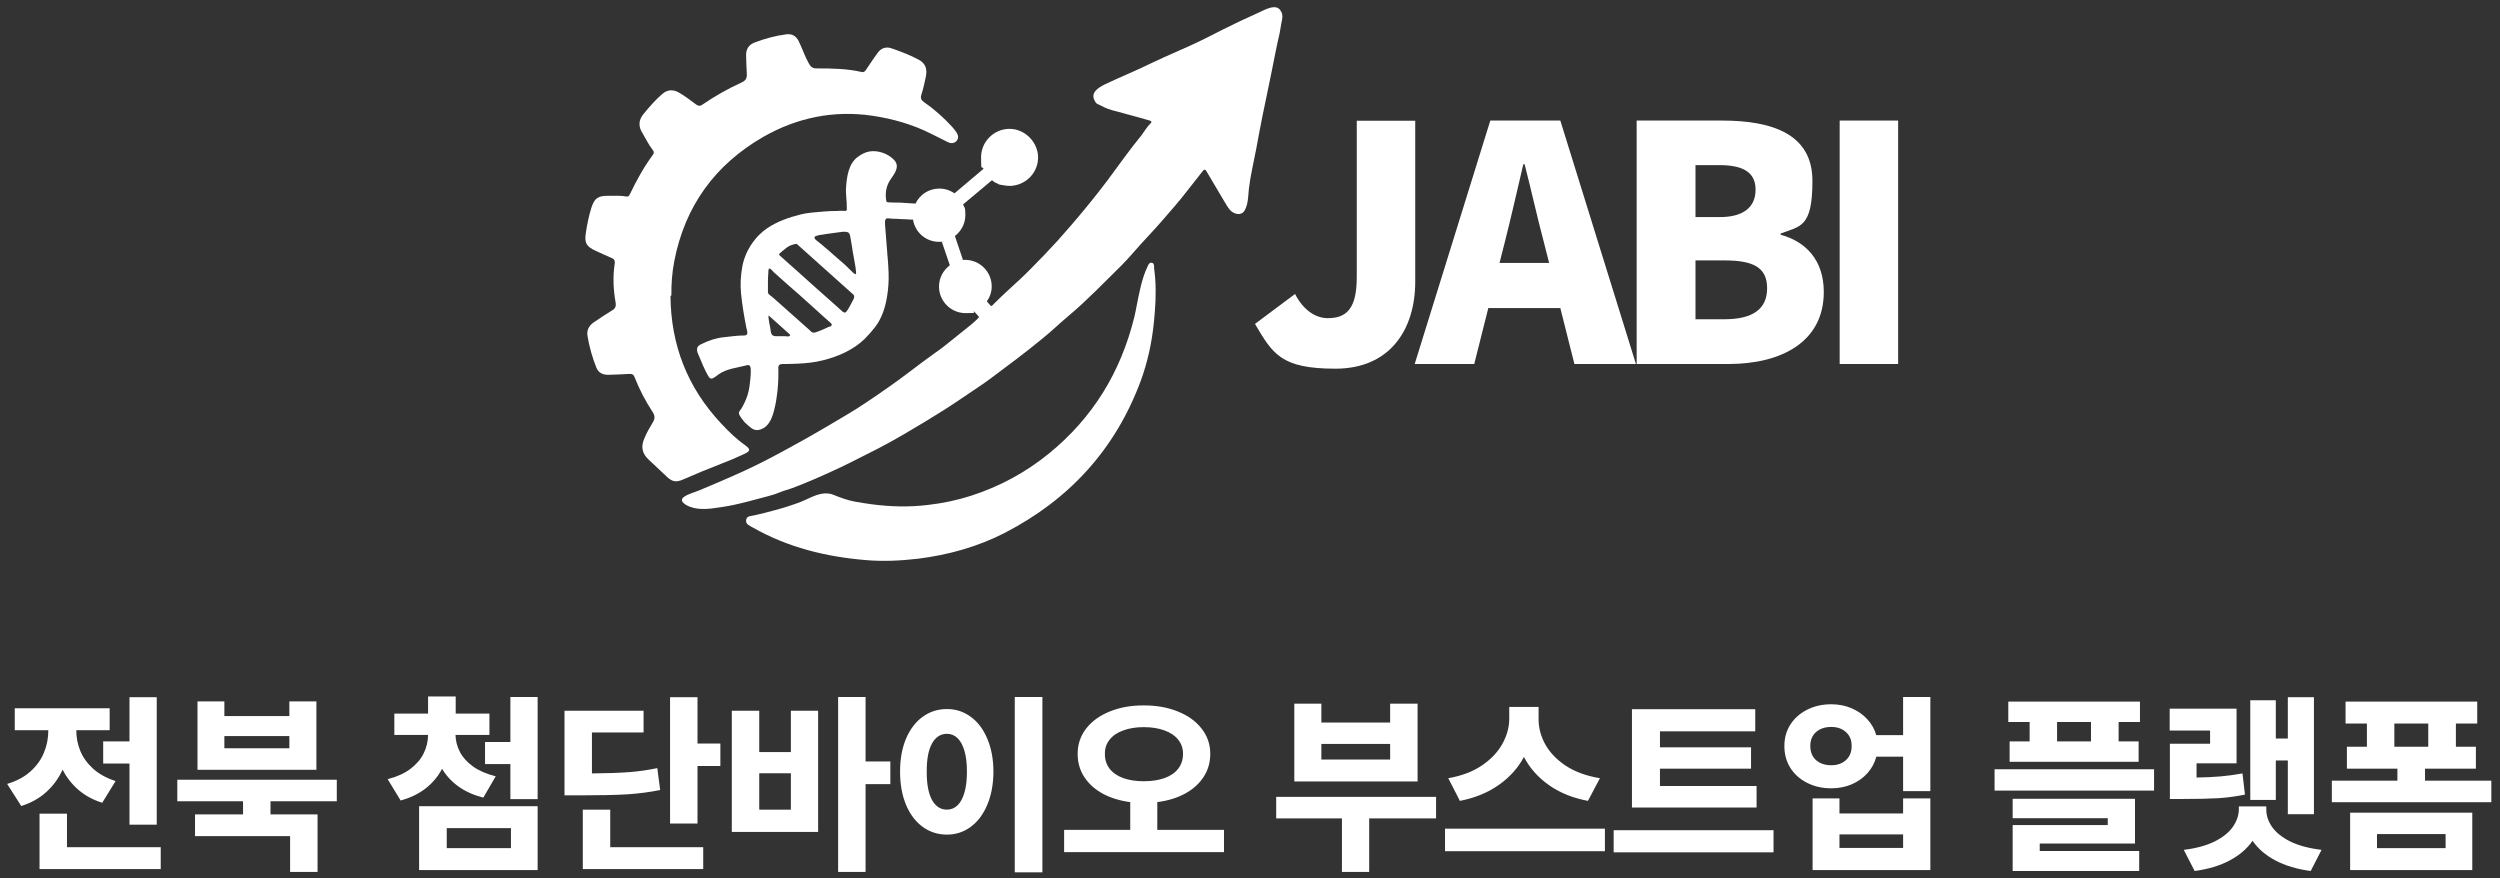
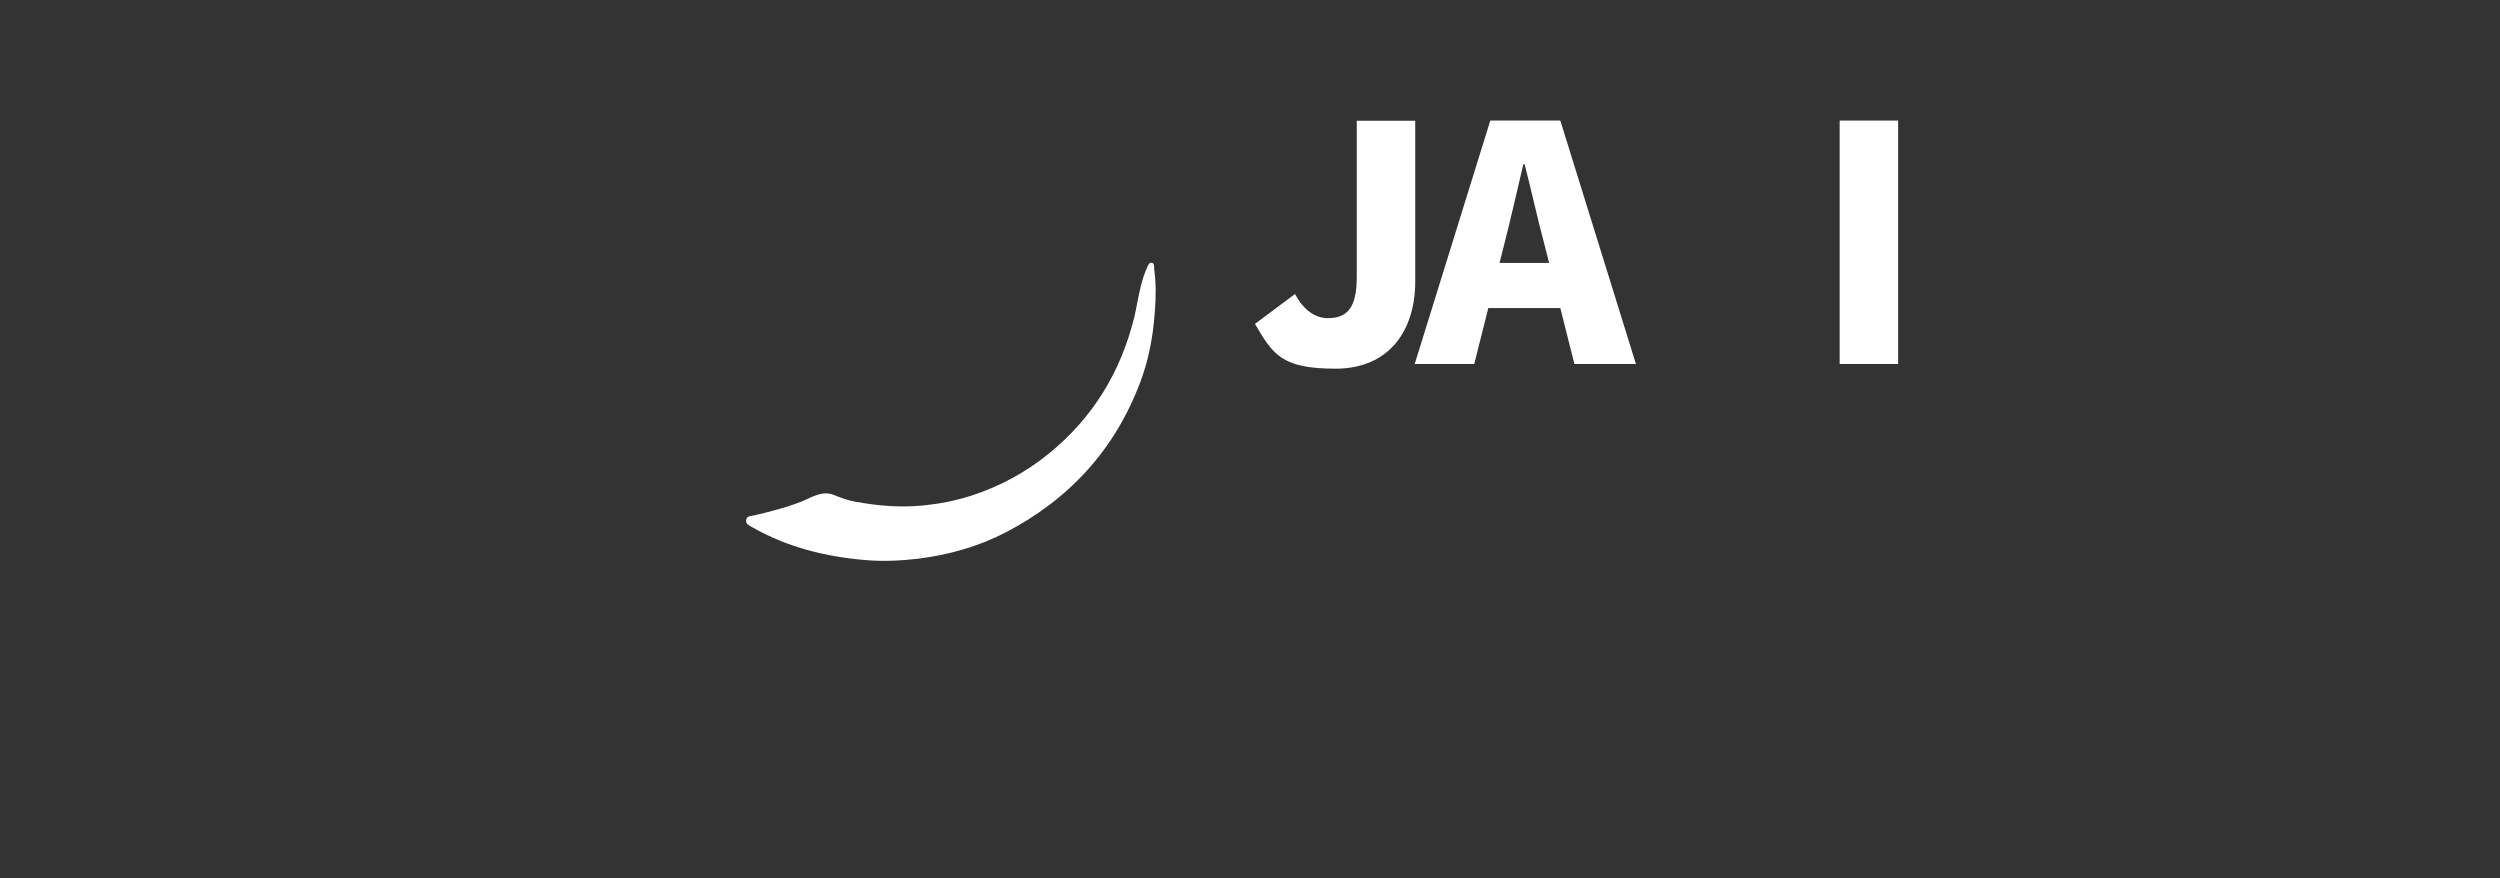
<svg xmlns="http://www.w3.org/2000/svg" width="205" height="72" viewBox="0 0 205 72" fill="none">
  <rect x="0" y="0" width="205" height="72" fill="#333333" stroke="none" />
-   <path d="M12.852 67.625H10.617V62.609H8.461V60.797H10.617V57.172H12.852V67.625ZM13.18 71.266H3.242V66.719H5.492V69.469H13.18V71.266ZM6.258 59.922C6.258 60.49 6.367 61.042 6.586 61.578C6.81 62.115 7.161 62.602 7.641 63.039C8.125 63.471 8.737 63.807 9.477 64.047L8.383 65.828C7.622 65.588 6.971 65.234 6.43 64.766C5.888 64.297 5.456 63.745 5.133 63.109C4.81 63.818 4.365 64.43 3.797 64.945C3.234 65.456 2.549 65.838 1.742 66.094L0.586 64.281C1.367 64.047 2.008 63.703 2.508 63.25C3.013 62.792 3.38 62.276 3.609 61.703C3.844 61.13 3.961 60.531 3.961 59.906V59.875H1.211V58.078H8.992V59.875H6.258V59.922ZM27.617 65.703H22.18V66.781H26.039V71.5H23.789V68.562H15.992V66.781H19.93V65.703H14.539V63.938H27.617V65.703ZM18.398 58.719H23.727V57.516H25.945V63.125H16.195V57.516H18.398V58.719ZM23.727 61.359V60.359H18.398V61.359H23.727ZM40.133 60.266H37.352C37.362 60.75 37.482 61.214 37.711 61.656C37.94 62.099 38.3 62.497 38.789 62.852C39.279 63.2 39.898 63.469 40.648 63.656L39.633 65.406C38.841 65.203 38.161 64.898 37.594 64.492C37.031 64.086 36.583 63.602 36.25 63.039C35.927 63.659 35.482 64.193 34.914 64.641C34.352 65.083 33.664 65.417 32.852 65.641L31.789 63.891C32.544 63.698 33.167 63.417 33.656 63.047C34.151 62.672 34.513 62.247 34.742 61.773C34.977 61.294 35.096 60.792 35.102 60.266H32.336V58.516H35.102V57.109H37.367V58.516H40.133V60.266ZM44.086 65.531H41.852V62.656H39.773V60.844H41.852V57.156H44.086V65.531ZM44.086 71.344H34.367V66.109H44.086V71.344ZM36.633 69.547H41.898V67.906H36.633V69.547ZM57.195 60.969H59.07V62.812H57.195V67.531H54.945V57.172H57.195V60.969ZM52.773 60.062H48.539V63.422C49.82 63.411 50.849 63.375 51.625 63.312C52.406 63.25 53.164 63.141 53.898 62.984L54.133 64.781C53.294 64.953 52.404 65.07 51.461 65.133C50.518 65.19 49.206 65.219 47.523 65.219H46.289V58.281H52.773V60.062ZM57.664 71.266H47.789V66.391H50.039V69.469H57.664V71.266ZM70.977 62.438H73.008V64.297H70.977V71.5H68.727V57.156H70.977V62.438ZM62.258 61.672H64.852V58.281H67.086V68.219H60.008V58.281H62.258V61.672ZM64.852 66.391V63.406H62.258V66.391H64.852ZM85.477 71.531H83.211V57.156H85.477V71.531ZM77.648 58.141C78.372 58.141 79.021 58.352 79.594 58.773C80.172 59.19 80.625 59.786 80.953 60.562C81.287 61.339 81.456 62.24 81.461 63.266C81.456 64.307 81.287 65.219 80.953 66C80.625 66.781 80.172 67.383 79.594 67.805C79.021 68.227 78.372 68.438 77.648 68.438C76.909 68.438 76.247 68.227 75.664 67.805C75.081 67.383 74.625 66.781 74.297 66C73.969 65.219 73.805 64.307 73.805 63.266C73.805 62.24 73.969 61.339 74.297 60.562C74.63 59.786 75.086 59.19 75.664 58.773C76.247 58.352 76.909 58.141 77.648 58.141ZM77.648 60.172C77.128 60.172 76.719 60.438 76.422 60.969C76.13 61.5 75.987 62.266 75.992 63.266C75.987 64.281 76.13 65.057 76.422 65.594C76.719 66.125 77.128 66.391 77.648 66.391C77.982 66.391 78.271 66.273 78.516 66.039C78.76 65.805 78.951 65.453 79.086 64.984C79.221 64.516 79.289 63.943 79.289 63.266C79.289 62.599 79.221 62.034 79.086 61.57C78.951 61.107 78.76 60.758 78.516 60.523C78.271 60.289 77.982 60.172 77.648 60.172ZM93.789 57.844C94.815 57.839 95.742 58.003 96.57 58.336C97.398 58.664 98.049 59.13 98.523 59.734C99.003 60.339 99.242 61.031 99.242 61.812C99.242 62.526 99.057 63.161 98.688 63.719C98.323 64.276 97.812 64.732 97.156 65.086C96.505 65.435 95.753 65.664 94.898 65.773V68.047H100.367V69.875H87.258V68.047H92.68V65.773C91.836 65.664 91.088 65.435 90.438 65.086C89.787 64.732 89.279 64.276 88.914 63.719C88.549 63.161 88.367 62.526 88.367 61.812C88.367 61.031 88.602 60.339 89.07 59.734C89.544 59.13 90.193 58.664 91.016 58.336C91.838 58.003 92.763 57.839 93.789 57.844ZM93.789 59.625C93.159 59.625 92.602 59.714 92.117 59.891C91.633 60.062 91.258 60.315 90.992 60.648C90.727 60.977 90.596 61.365 90.602 61.812C90.596 62.292 90.727 62.7 90.992 63.039C91.258 63.378 91.63 63.633 92.109 63.805C92.594 63.977 93.154 64.062 93.789 64.062C94.435 64.062 95 63.977 95.484 63.805C95.969 63.633 96.344 63.378 96.609 63.039C96.875 62.7 97.008 62.292 97.008 61.812C97.008 61.359 96.872 60.969 96.602 60.641C96.336 60.312 95.961 60.062 95.477 59.891C94.992 59.714 94.43 59.625 93.789 59.625ZM117.758 67.109H112.273V71.5H110.039V67.109H104.648V65.344H117.758V67.109ZM108.352 59.25H113.992V57.703H116.242V64.078H106.133V57.703H108.352V59.25ZM113.992 62.281V61H108.352V62.281H113.992ZM126.164 58.969C126.159 59.667 126.339 60.352 126.703 61.023C127.073 61.695 127.635 62.284 128.391 62.789C129.151 63.289 130.086 63.63 131.195 63.812L130.211 65.672C128.966 65.438 127.898 65.005 127.008 64.375C126.117 63.745 125.435 62.977 124.961 62.07C124.482 62.971 123.794 63.737 122.898 64.367C122.008 64.997 120.945 65.432 119.711 65.672L118.758 63.812C119.841 63.625 120.758 63.279 121.508 62.773C122.258 62.263 122.818 61.675 123.188 61.008C123.562 60.336 123.753 59.656 123.758 58.969V57.969H126.164V58.969ZM131.602 69.797H118.492V67.953H131.602V69.797ZM144.039 66.219H133.82V58.156H143.93V59.969H136.117V61.281H143.586V63.031H136.117V64.453H144.039V66.219ZM145.43 69.891H132.32V68.078H145.43V69.891ZM150.164 57.75C150.758 57.75 151.307 57.857 151.812 58.07C152.323 58.284 152.755 58.583 153.109 58.969C153.464 59.349 153.711 59.786 153.852 60.281H156.055V57.156H158.289V64.875H156.055V62.047H153.859C153.724 62.557 153.479 63.01 153.125 63.406C152.771 63.797 152.339 64.102 151.828 64.32C151.318 64.534 150.763 64.641 150.164 64.641C149.435 64.641 148.776 64.492 148.188 64.195C147.599 63.898 147.138 63.487 146.805 62.961C146.477 62.43 146.315 61.833 146.32 61.172C146.315 60.526 146.477 59.943 146.805 59.422C147.138 58.901 147.599 58.492 148.188 58.195C148.776 57.898 149.435 57.75 150.164 57.75ZM150.164 59.609C149.648 59.609 149.232 59.75 148.914 60.031C148.602 60.307 148.445 60.688 148.445 61.172C148.445 61.661 148.602 62.047 148.914 62.328C149.232 62.609 149.648 62.75 150.164 62.75C150.659 62.75 151.06 62.609 151.367 62.328C151.68 62.047 151.836 61.661 151.836 61.172C151.836 60.688 151.68 60.307 151.367 60.031C151.06 59.75 150.659 59.609 150.164 59.609ZM150.836 66.703H156.055V65.469H158.289V71.344H148.633V65.469H150.836V66.703ZM156.055 69.531V68.422H150.836V69.531H156.055ZM175.477 59.203H173.727V60.797H175.367V62.469H164.789V60.797H166.43V59.203H164.68V57.531H175.477V59.203ZM176.633 64.828H163.555V63.078H176.633V64.828ZM175.07 69.172H167.258V69.781H175.414V71.422H165.039V67.656H172.836V67.094H165.039V65.5H175.07V69.172ZM171.461 60.797V59.203H168.68V60.797H171.461ZM189.742 66.766H187.602V62.359H186.617V65.594H184.523V57.422H186.617V60.562H187.602V57.172H189.742V66.766ZM183.398 62.594H180.117V63.758C180.862 63.747 181.523 63.716 182.102 63.664C182.685 63.612 183.279 63.531 183.883 63.422L184.086 65.156C183.357 65.307 182.625 65.406 181.891 65.453C181.161 65.495 180.18 65.516 178.945 65.516H177.93V60.984H181.227V59.906H177.914V58.109H183.398V62.594ZM185.836 66.359C185.831 66.854 185.984 67.331 186.297 67.789C186.609 68.247 187.104 68.648 187.781 68.992C188.464 69.331 189.326 69.562 190.367 69.688L189.477 71.422C188.352 71.271 187.385 70.982 186.578 70.555C185.776 70.128 185.154 69.591 184.711 68.945C184.263 69.591 183.638 70.128 182.836 70.555C182.039 70.982 181.081 71.271 179.961 71.422L179.07 69.688C180.096 69.562 180.945 69.331 181.617 68.992C182.294 68.648 182.789 68.247 183.102 67.789C183.419 67.331 183.581 66.854 183.586 66.359V66.125H185.836V66.359ZM204.289 65.781H191.211V64.016H196.586V63.031H192.445V61.234H194.086V59.328H192.336V57.531H203.133V59.328H201.383V61.234H203.023V63.031H198.852V64.016H204.289V65.781ZM202.727 71.344H192.711V66.641H202.727V71.344ZM194.914 69.547H200.539V68.391H194.914V69.547ZM199.117 61.234V59.328H196.336V61.234H199.117Z" fill="white" />
-   <path fill-rule="evenodd" clip-rule="evenodd" d="M54.98 24.269C55.01 28.294 56.371 31.786 59.139 34.731C59.745 35.382 60.381 36.003 61.121 36.521C61.55 36.832 61.536 36.995 61.047 37.217C60.411 37.513 59.76 37.794 59.094 38.045C58.058 38.445 57.022 38.874 56.016 39.318C55.454 39.569 55.114 39.51 54.67 39.081C54.166 38.608 53.678 38.149 53.175 37.675C52.672 37.202 52.539 36.654 52.82 35.989C53.012 35.5 53.279 35.056 53.545 34.612C53.708 34.331 53.708 34.109 53.545 33.828C52.938 32.911 52.435 31.949 52.036 30.928C51.962 30.721 51.843 30.647 51.621 30.661C51.044 30.691 50.452 30.721 49.875 30.735C49.446 30.735 49.091 30.587 48.913 30.173C48.573 29.33 48.322 28.442 48.174 27.539C48.1 27.051 48.307 26.696 48.691 26.429C49.195 26.089 49.698 25.749 50.216 25.438C50.467 25.29 50.526 25.083 50.482 24.816C50.29 23.751 50.245 22.671 50.408 21.605C50.438 21.383 50.378 21.25 50.171 21.162C49.727 20.969 49.283 20.777 48.854 20.57C48.085 20.214 47.907 19.933 48.04 19.09C48.144 18.409 48.277 17.729 48.484 17.063C48.736 16.249 49.047 16.042 49.905 16.056C50.393 16.056 50.896 16.027 51.385 16.116C51.533 16.145 51.577 16.056 51.636 15.953C52.184 14.813 52.79 13.704 53.545 12.683C53.649 12.535 53.619 12.401 53.515 12.283C53.19 11.869 52.968 11.395 52.702 10.951C52.346 10.404 52.332 9.871 52.776 9.338C53.249 8.761 53.737 8.199 54.3 7.711C54.699 7.355 55.173 7.311 55.646 7.577C56.164 7.859 56.608 8.229 57.082 8.569C57.274 8.702 57.422 8.717 57.614 8.569C58.635 7.873 59.701 7.267 60.811 6.764C61.136 6.616 61.255 6.423 61.24 6.083C61.21 5.58 61.195 5.062 61.181 4.559C61.166 4.056 61.373 3.686 61.861 3.493C62.705 3.168 63.578 2.931 64.48 2.813C64.954 2.753 65.294 2.961 65.501 3.39C65.797 3.996 66.004 4.648 66.345 5.239C66.478 5.476 66.641 5.609 66.937 5.609C68.195 5.609 69.438 5.624 70.666 5.905C70.873 5.95 70.962 5.802 71.05 5.669C71.346 5.225 71.642 4.781 71.953 4.352C72.249 3.937 72.648 3.804 73.122 3.967C73.877 4.233 74.631 4.514 75.342 4.899C75.874 5.195 76.052 5.624 75.919 6.29C75.815 6.778 75.712 7.267 75.564 7.725C75.46 8.036 75.519 8.199 75.786 8.391C76.629 8.968 77.384 9.649 78.079 10.404C78.198 10.537 78.301 10.67 78.405 10.818C78.567 11.055 78.641 11.306 78.449 11.543C78.257 11.765 77.99 11.78 77.739 11.662C77.265 11.44 76.821 11.188 76.348 10.966C74.824 10.197 73.196 9.738 71.509 9.486C68.343 9.028 65.353 9.649 62.601 11.218C58.635 13.496 56.164 16.9 55.291 21.413C55.114 22.345 55.04 23.277 55.054 24.225L54.98 24.269Z" fill="white" />
  <path fill-rule="evenodd" clip-rule="evenodd" d="M94.638 21.901C94.638 21.753 94.608 21.561 94.445 21.546C94.253 21.516 94.164 21.694 94.105 21.842C93.617 22.863 93.424 23.988 93.202 25.097C93.143 25.408 93.084 25.704 93.01 26.015C91.9 30.513 89.606 34.272 85.996 37.202C84.102 38.741 81.971 39.895 79.633 40.65C78.479 41.019 77.295 41.271 76.096 41.404C74.543 41.596 72.989 41.552 71.435 41.345C70.991 41.286 70.562 41.212 70.118 41.138C69.482 41.019 68.934 40.812 68.343 40.575C68.135 40.487 67.899 40.457 67.662 40.457C66.951 40.487 66.3 40.901 65.664 41.153C64.969 41.419 64.258 41.641 63.548 41.833C62.971 41.996 62.409 42.129 61.832 42.262C61.58 42.322 61.225 42.292 61.181 42.647C61.136 43.002 61.477 43.106 61.698 43.239C64.599 44.896 67.765 45.666 71.05 45.932C72.456 46.05 73.877 45.977 75.282 45.814C77.768 45.503 80.166 44.837 82.385 43.698C87.668 40.975 91.441 36.861 93.528 31.268C94.105 29.699 94.46 28.057 94.623 26.399C94.741 25.216 94.815 24.032 94.726 22.848C94.712 22.567 94.667 22.301 94.638 22.02C94.638 21.99 94.638 21.945 94.638 21.901ZM67.765 40.59C67.765 40.59 67.765 40.59 67.765 40.575C67.765 40.575 67.765 40.575 67.78 40.575L67.765 40.59Z" fill="white" />
-   <path fill-rule="evenodd" clip-rule="evenodd" d="M105.04 0.963C105.04 0.963 105.04 0.948 105.04 0.933C104.7 0.208 103.664 0.83 103.205 1.037C102.199 1.481 101.208 1.954 100.231 2.443C99.639 2.739 99.062 3.049 98.47 3.33C97.863 3.626 97.242 3.908 96.62 4.174C95.836 4.514 95.067 4.869 94.282 5.239C93.069 5.831 91.826 6.334 90.613 6.911C90.05 7.193 89.355 7.607 89.799 8.317C89.843 8.421 89.917 8.495 90.021 8.539C90.405 8.732 90.746 8.909 91.16 9.027C92.092 9.279 93.039 9.531 93.972 9.797C94.075 9.827 94.179 9.856 94.282 9.886C94.46 9.945 94.445 10.034 94.327 10.137C94.06 10.389 93.853 10.759 93.631 11.055C92.625 12.283 91.722 13.57 90.775 14.843C90.509 15.198 90.228 15.538 89.962 15.893C89.665 16.278 89.355 16.648 89.044 17.033C88.63 17.536 88.215 18.039 87.786 18.527C87.106 19.326 86.41 20.096 85.685 20.851C85.315 21.235 84.93 21.62 84.56 22.005C83.939 22.641 83.288 23.233 82.637 23.825C82.267 24.165 81.912 24.506 81.556 24.861C81.468 24.95 81.379 25.068 81.261 25.098L80.92 24.713C81.172 24.358 81.32 23.943 81.32 23.485C81.32 22.286 80.343 21.309 79.145 21.309C77.946 21.309 79.026 21.309 78.967 21.324L78.301 19.356C78.819 18.957 79.159 18.335 79.159 17.64C79.159 16.944 79.085 17.033 78.967 16.767L81.335 14.784C81.349 14.784 81.379 14.799 81.394 14.813C81.497 14.917 81.616 14.991 81.764 15.035C81.882 15.124 82.001 15.154 82.148 15.168C82.193 15.168 82.237 15.183 82.282 15.198C82.296 15.198 82.311 15.198 82.341 15.198C82.489 15.228 82.637 15.242 82.77 15.242C82.77 15.242 82.799 15.242 82.814 15.242C82.888 15.242 82.962 15.242 83.036 15.228C84.205 15.094 85.123 14.118 85.123 12.904C85.123 11.691 84.072 10.566 82.785 10.566C81.497 10.566 80.447 11.617 80.447 12.904C80.447 14.192 80.521 13.541 80.639 13.822C80.639 13.822 80.639 13.837 80.639 13.851L78.272 15.849C78.272 15.849 78.272 15.849 78.257 15.849C77.902 15.598 77.472 15.464 77.014 15.464C76.156 15.464 75.416 15.967 75.075 16.692C75.075 16.692 75.075 16.692 75.061 16.692C74.676 16.678 74.291 16.648 73.906 16.619C73.551 16.604 73.181 16.619 72.826 16.589C72.708 16.589 72.693 16.545 72.663 16.411C72.575 15.819 72.678 15.213 73.018 14.725C73.226 14.414 73.492 14.088 73.536 13.704C73.566 13.482 73.462 13.259 73.3 13.097C72.811 12.594 72.012 12.312 71.317 12.416C70.947 12.475 70.621 12.653 70.325 12.875C69.585 13.422 69.437 14.488 69.378 15.346C69.334 15.923 69.452 16.485 69.437 17.048C69.437 17.151 69.467 17.24 69.364 17.284C69.304 17.314 69.216 17.284 69.141 17.284C68.979 17.284 68.816 17.284 68.653 17.299C68.283 17.299 67.928 17.314 67.558 17.344C66.922 17.403 66.241 17.432 65.62 17.595C64.673 17.832 63.74 18.157 62.927 18.705C62.705 18.853 62.483 19.03 62.29 19.223C62.068 19.43 61.876 19.667 61.698 19.918C61.284 20.51 61.003 21.147 60.87 21.857C60.737 22.582 60.692 23.337 60.766 24.062C60.855 24.994 61.018 25.926 61.195 26.844C61.24 27.066 61.432 27.509 61.047 27.509C60.5 27.509 59.967 27.584 59.434 27.643C58.783 27.702 58.162 27.894 57.57 28.19C57.437 28.249 57.244 28.338 57.185 28.501C57.096 28.753 57.23 29.004 57.333 29.226C57.54 29.729 57.748 30.247 58.014 30.721C58.103 30.869 58.206 31.105 58.413 31.031C58.606 30.957 58.769 30.809 58.931 30.691C59.612 30.217 60.47 30.158 61.24 29.951C61.55 29.862 61.565 30.173 61.565 30.395C61.565 30.809 61.521 31.238 61.462 31.653C61.402 32.126 61.255 32.6 61.047 33.029C60.973 33.192 60.885 33.34 60.796 33.502C60.737 33.591 60.663 33.665 60.618 33.754C60.529 33.932 60.707 34.154 60.796 34.287C60.929 34.479 61.077 34.657 61.255 34.805C61.476 34.997 61.698 35.234 62.009 35.263C62.231 35.293 62.512 35.175 62.69 35.056C63.252 34.671 63.444 33.828 63.578 33.206C63.622 32.999 63.652 32.807 63.681 32.6C63.785 31.934 63.829 31.268 63.829 30.587C63.829 29.907 63.8 30.232 63.829 30.069C63.874 29.803 64.214 29.848 64.421 29.848C64.761 29.848 65.102 29.833 65.442 29.818C66.123 29.788 66.803 29.714 67.455 29.552C68.712 29.241 69.955 28.708 70.902 27.791C71.213 27.48 71.509 27.14 71.775 26.799C72.279 26.133 72.56 25.305 72.708 24.491C72.752 24.254 72.782 24.032 72.811 23.795C72.885 23.159 72.885 22.508 72.841 21.872C72.826 21.546 72.796 21.221 72.767 20.895C72.693 20.081 72.648 19.253 72.575 18.439C72.575 18.291 72.53 18.054 72.663 17.936C72.752 17.861 73.063 17.936 73.181 17.936C73.418 17.936 73.64 17.95 73.877 17.965C74.173 17.965 74.454 17.995 74.75 18.009C74.794 18.009 74.824 18.009 74.868 18.009C75.031 19.045 75.919 19.83 76.999 19.83C78.079 19.83 77.147 19.83 77.221 19.8L77.887 21.753C77.354 22.153 76.999 22.774 76.999 23.499C76.999 24.698 77.976 25.675 79.174 25.675C80.373 25.675 79.662 25.63 79.884 25.541L80.269 25.971C80.373 26.074 78.849 27.243 78.76 27.317C78.553 27.48 78.346 27.657 78.138 27.82C77.65 28.22 77.162 28.605 76.644 28.96C75.356 29.877 74.128 30.869 72.826 31.771C72.234 32.185 71.642 32.6 71.036 32.999C70.014 33.695 68.934 34.301 67.869 34.938C67.603 35.101 67.321 35.263 67.055 35.411C66.389 35.796 65.709 36.181 65.028 36.551C63.711 37.276 62.394 37.986 61.032 38.608C60.648 38.785 60.263 38.948 59.878 39.126C59.035 39.495 58.191 39.85 57.348 40.206C56.934 40.383 56.445 40.487 56.075 40.753C55.617 41.093 56.282 41.449 56.564 41.552C57.437 41.878 58.369 41.7 59.257 41.567C60.544 41.375 61.758 41.005 63.015 40.679C63.356 40.59 63.666 40.487 63.992 40.354C64.303 40.221 64.628 40.147 64.954 40.028C66.182 39.569 67.381 39.037 68.564 38.489C69.408 38.104 70.222 37.675 71.05 37.261C72.131 36.728 73.196 36.151 74.232 35.544C75.268 34.938 76.303 34.316 77.31 33.68C77.887 33.31 78.464 32.94 79.041 32.541C79.781 32.023 80.55 31.549 81.275 31.002C82.681 29.951 84.102 28.9 85.463 27.776C86.203 27.184 86.884 26.518 87.609 25.911C89.133 24.639 90.524 23.174 91.944 21.783C92.507 21.221 93.01 20.614 93.543 20.022C94.105 19.401 94.682 18.809 95.229 18.172C95.969 17.329 96.709 16.485 97.39 15.598C97.804 15.065 98.233 14.532 98.648 13.999C98.766 13.851 98.855 13.911 98.929 14.044C99.402 14.843 99.876 15.642 100.349 16.441C100.512 16.707 100.66 16.988 100.867 17.225C101.178 17.566 101.785 17.728 102.051 17.27C102.362 16.737 102.347 16.086 102.406 15.494C102.539 14.369 102.806 13.304 103.013 12.194C103.176 11.277 103.353 10.374 103.531 9.471C103.634 8.968 103.738 8.48 103.841 7.977C104.123 6.675 104.374 5.358 104.641 4.041C104.715 3.686 104.789 3.316 104.877 2.961C104.966 2.62 104.996 2.25 105.07 1.91C105.144 1.584 105.218 1.288 105.07 0.963H105.04ZM64.732 27.569C64.628 27.613 64.495 27.569 64.377 27.569H63.829C63.681 27.569 63.533 27.584 63.4 27.524C63.163 27.406 63.208 27.036 63.148 26.814C63.089 26.562 63.045 26.296 63.015 26.03C63.015 26.015 63.015 25.852 63.045 25.882C63.282 26.089 63.519 26.311 63.755 26.518C64.036 26.77 64.332 27.036 64.614 27.288C64.688 27.361 64.909 27.495 64.717 27.554L64.732 27.569ZM68.032 26.77C67.854 26.844 67.691 26.932 67.514 27.006C67.307 27.095 67.085 27.184 66.863 27.258C66.759 27.288 66.626 27.288 66.537 27.213C66.463 27.14 66.374 27.066 66.3 26.992C65.635 26.4 64.969 25.808 64.303 25.216C63.933 24.905 63.593 24.565 63.222 24.269C63.104 24.18 62.971 24.106 62.971 23.943C62.971 23.692 62.971 23.44 62.971 23.203C62.971 22.937 62.971 22.686 63.001 22.419C63.001 22.316 63.001 22.138 63.045 22.049C63.119 21.916 63.4 22.271 63.444 22.316C63.977 22.789 64.495 23.263 65.028 23.721C65.176 23.855 65.324 23.988 65.487 24.121C65.886 24.476 66.271 24.831 66.67 25.186C67.011 25.497 67.366 25.808 67.706 26.119C67.839 26.237 67.972 26.355 68.106 26.474C68.269 26.607 68.209 26.725 68.046 26.799L68.032 26.77ZM69.867 24.742C69.867 24.742 69.867 24.757 69.867 24.772C69.778 24.935 69.689 25.098 69.6 25.26C69.541 25.349 69.497 25.438 69.437 25.512C69.364 25.601 69.319 25.66 69.201 25.615C69.112 25.586 69.038 25.497 68.964 25.438C68.875 25.349 68.772 25.26 68.683 25.186C68.49 25.023 68.313 24.846 68.121 24.683C67.691 24.298 67.262 23.914 66.818 23.529C66.374 23.129 65.916 22.715 65.472 22.316C65.117 22.005 64.761 21.679 64.406 21.369C64.258 21.235 64.125 21.117 63.977 20.984C63.903 20.925 63.859 20.865 63.918 20.791C63.977 20.732 64.066 20.673 64.125 20.614C64.243 20.51 64.377 20.407 64.51 20.303C64.761 20.125 65.013 20.037 65.324 19.992C65.324 19.992 69.955 24.136 69.97 24.151C70.148 24.298 69.97 24.594 69.867 24.757V24.742ZM70.177 22.478C70.118 22.508 70.014 22.404 69.97 22.375C69.748 22.182 69.556 21.96 69.349 21.768C69.112 21.561 68.89 21.354 68.653 21.161C68.209 20.777 67.78 20.377 67.321 20.007C67.203 19.904 67.085 19.815 66.951 19.711C66.877 19.652 66.774 19.578 66.789 19.46C66.789 19.386 66.937 19.341 66.996 19.326C67.173 19.267 67.41 19.238 67.469 19.238C67.913 19.149 68.357 19.119 68.801 19.045C68.993 19.016 69.201 18.986 69.408 19.016C69.689 19.045 69.704 19.312 69.748 19.548C69.822 19.904 69.867 20.273 69.926 20.643C69.985 20.999 70.059 21.354 70.118 21.709C70.148 21.886 70.177 22.064 70.192 22.256C70.192 22.301 70.222 22.449 70.162 22.478H70.177Z" fill="white" />
  <path d="M102.924 26.548L106.194 24.106C106.89 25.468 107.911 26.089 108.873 26.089C110.426 26.089 111.255 25.305 111.255 22.715V9.901H116.049V23.1C116.049 27.021 113.978 30.232 109.509 30.232C105.04 30.232 104.359 29.019 102.909 26.562L102.924 26.548Z" fill="white" />
  <path d="M127.946 25.26H122.042L120.888 29.848H116.005L122.205 9.886H127.946L134.147 29.848H129.101L127.946 25.26ZM127.029 21.561L126.6 19.874C126.067 17.891 125.549 15.509 125.017 13.467H124.913C124.425 15.553 123.892 17.891 123.389 19.874L122.96 21.561H127.044H127.029Z" fill="white" />
-   <path d="M134.221 9.886H141.19C145.319 9.886 148.619 10.981 148.619 14.828C148.619 18.675 147.627 18.527 146.014 19.149V19.253C148.027 19.785 149.551 21.295 149.551 23.943C149.551 28.027 146.088 29.848 141.738 29.848H134.206V9.886H134.221ZM141.013 17.802C143.055 17.802 143.957 16.915 143.957 15.553C143.957 14.192 143.025 13.541 141.013 13.541H139.03V17.802H141.013ZM141.412 26.178C143.721 26.178 144.904 25.349 144.904 23.633C144.904 21.916 143.75 21.354 141.412 21.354H139.03V26.178H141.412Z" fill="white" />
  <path d="M150.853 9.886H155.647V29.848H150.853V9.886Z" fill="white" />
</svg>